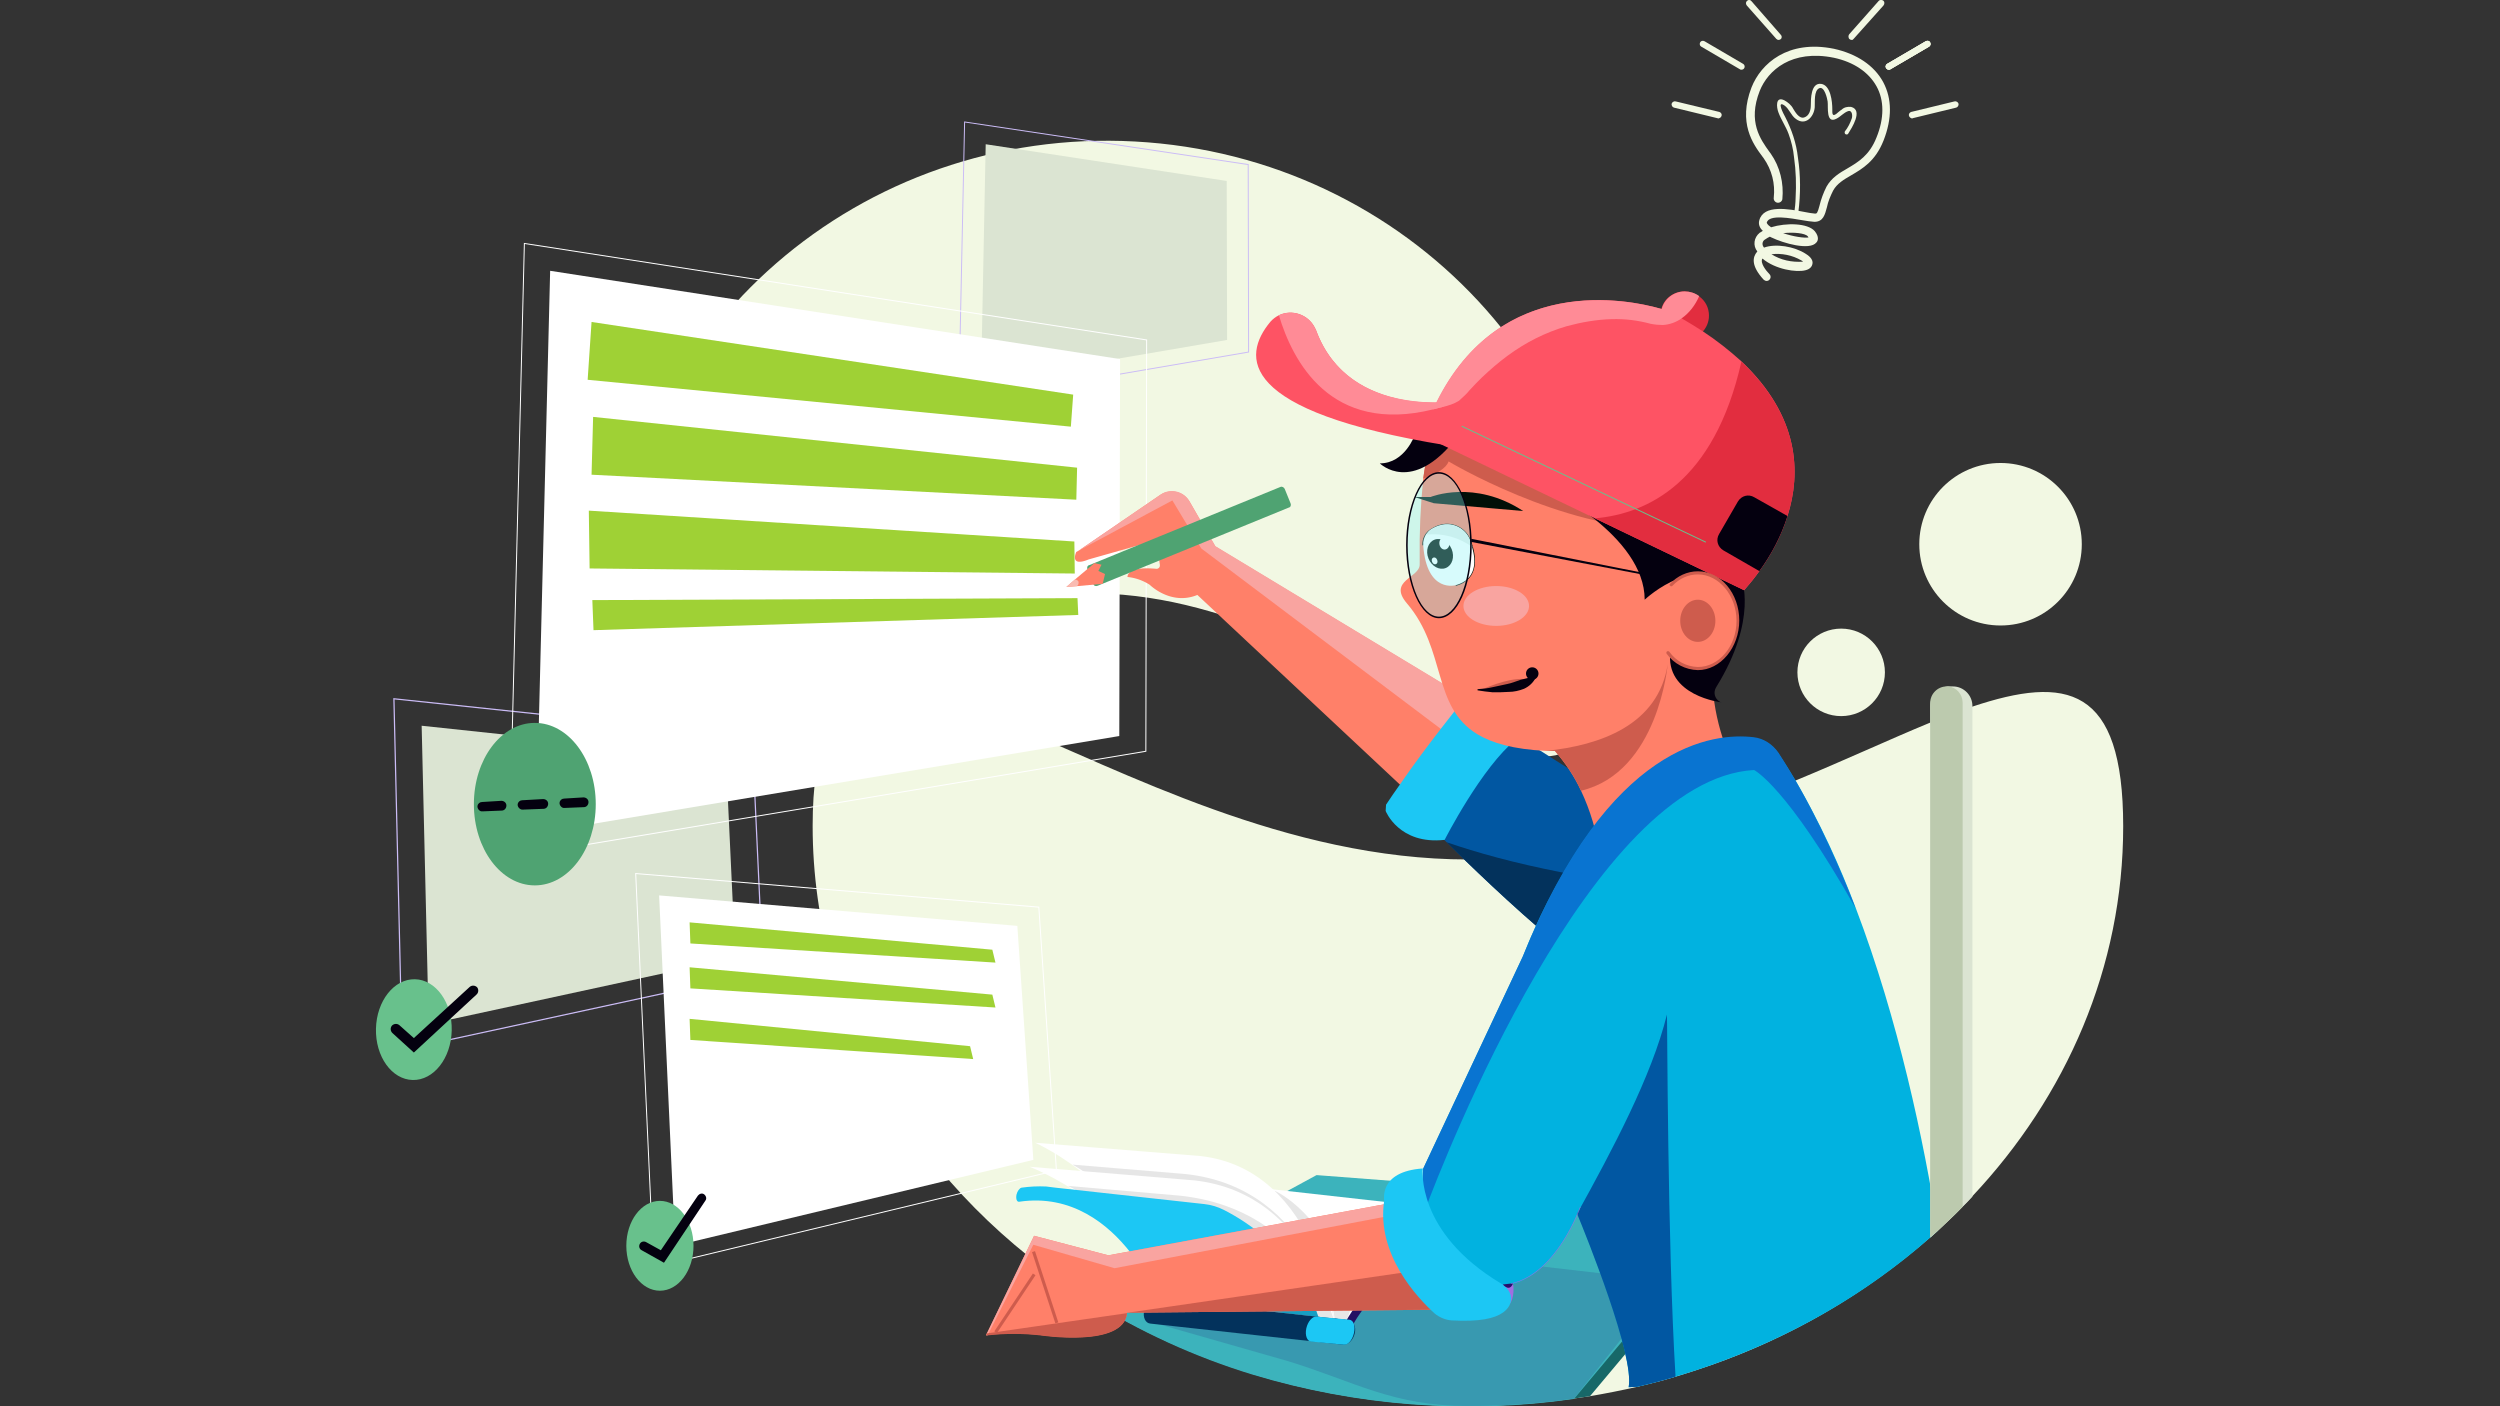
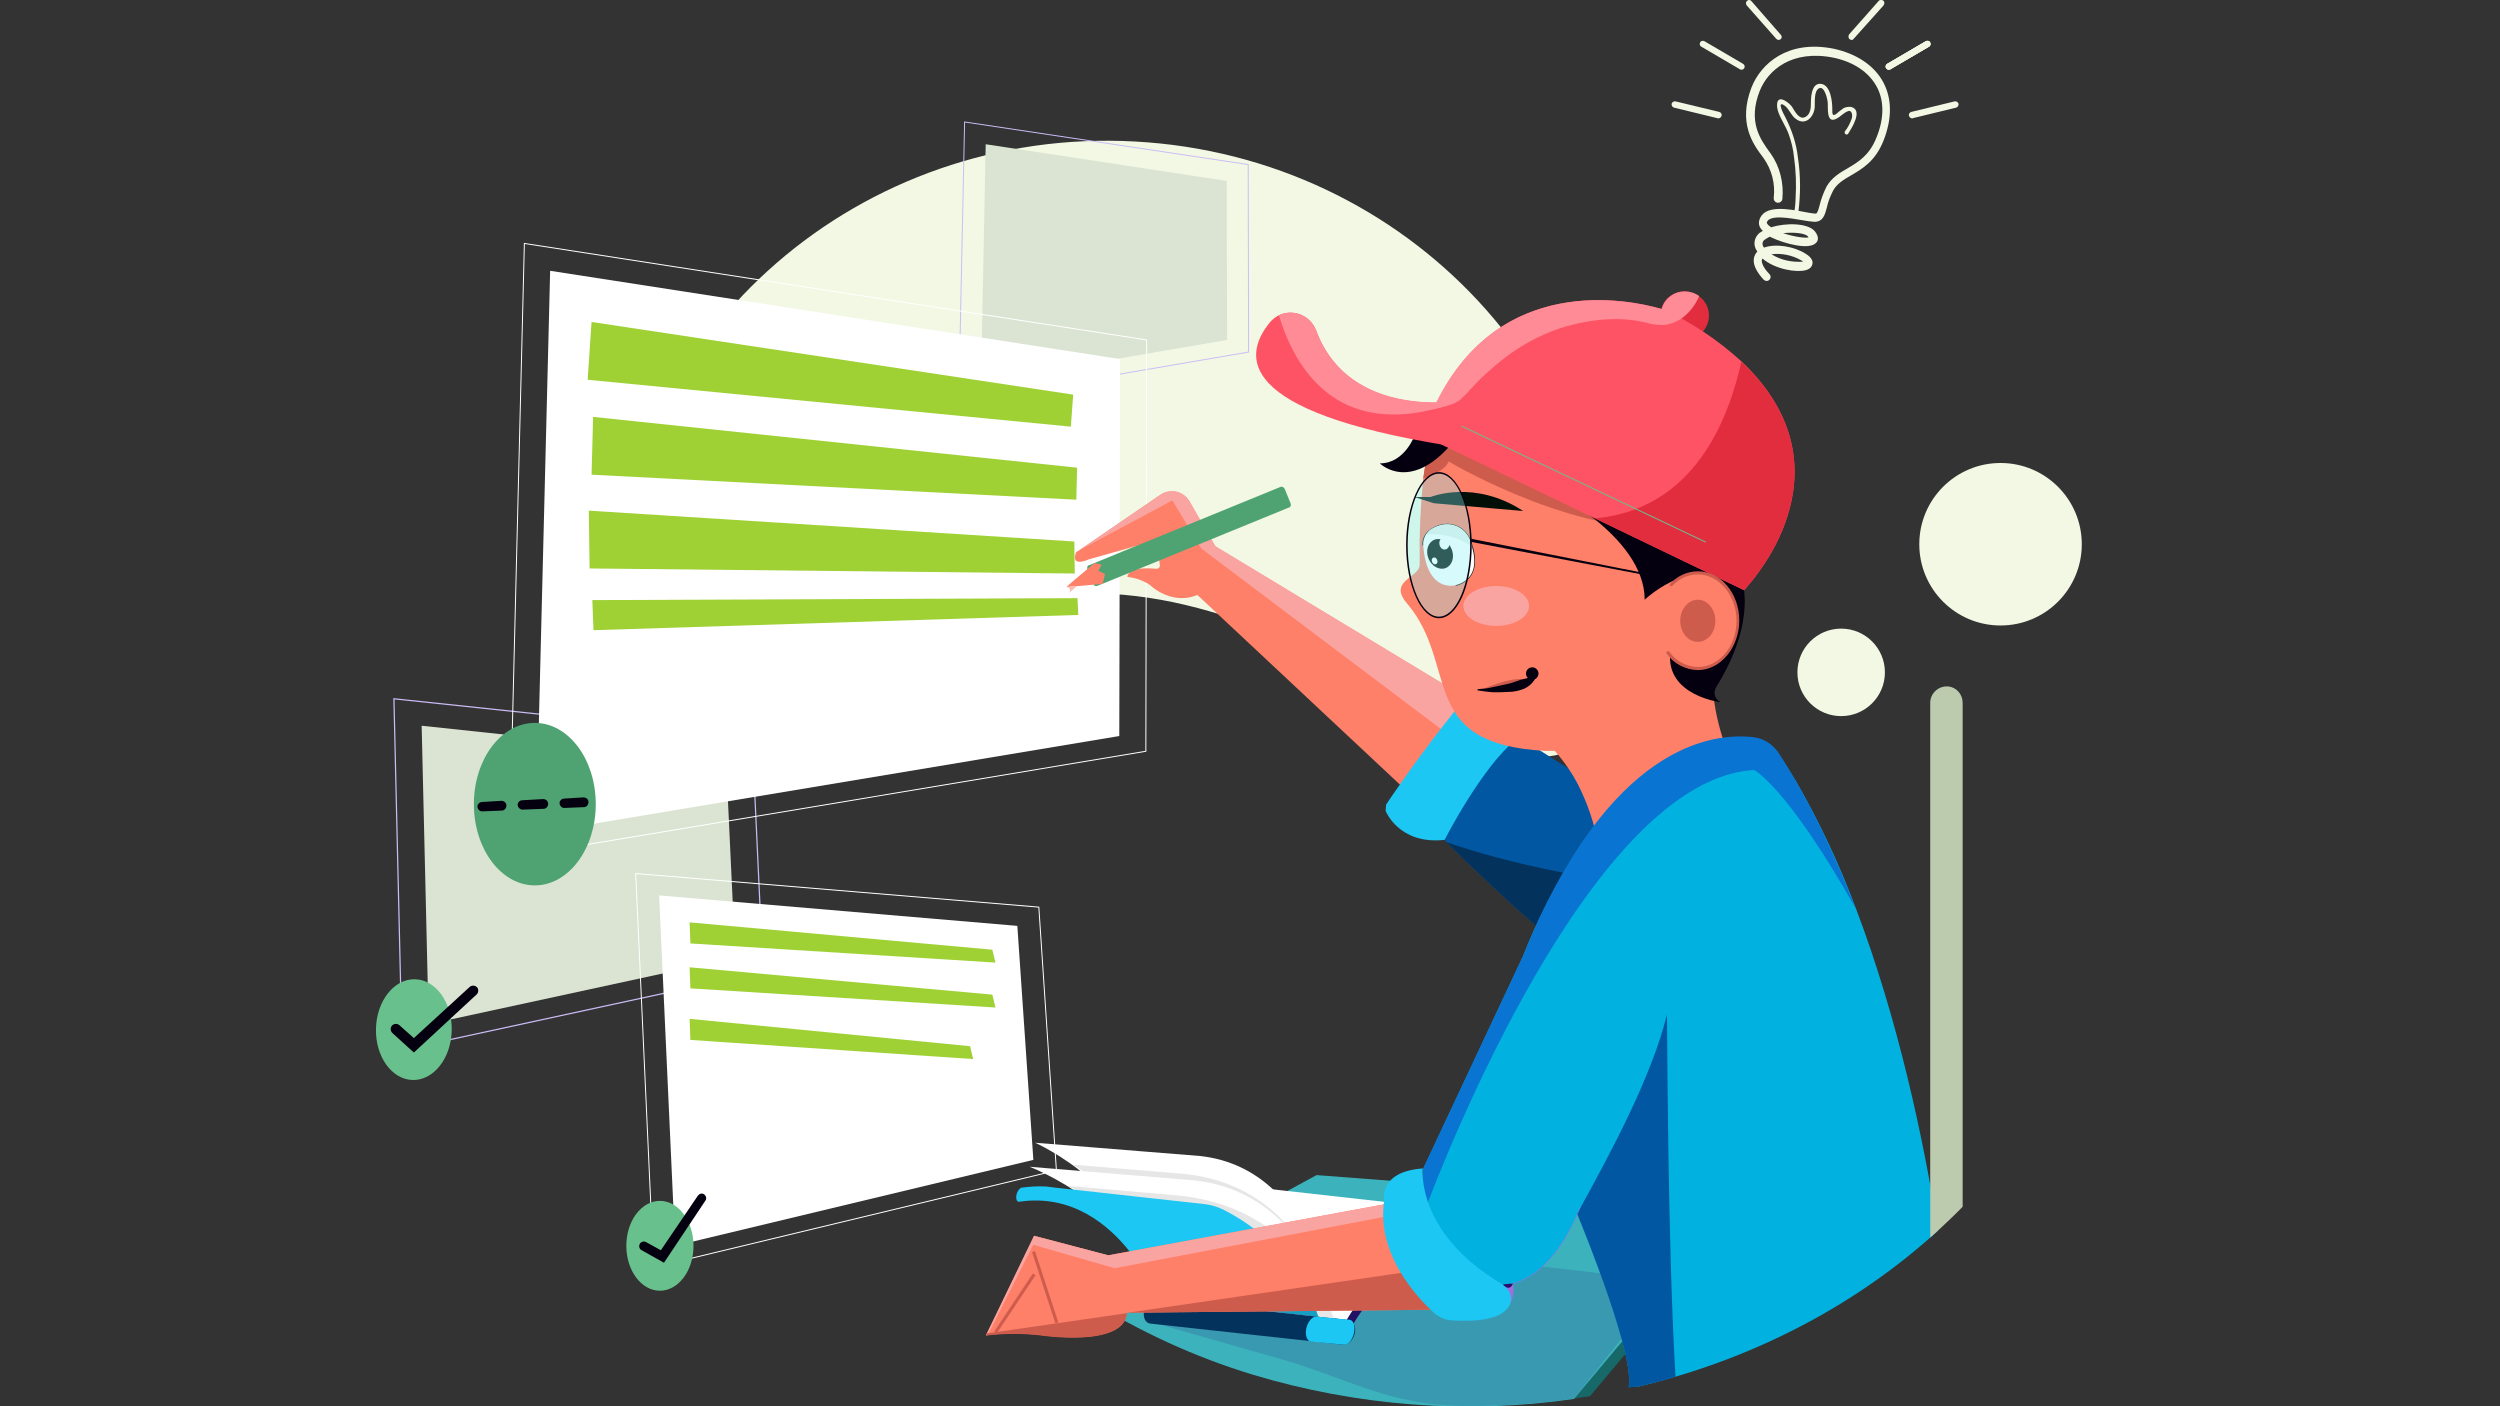
<svg xmlns="http://www.w3.org/2000/svg" id="Layer_1" viewBox="0 0 640 360">
  <rect x="0" y="0" width="640" height="360" fill="#333333" stroke="none" />
  <style>.st0{fill:#dbe4d2}.st2{fill:#f2f8e3}.st7{fill:#fff}.st8{opacity:.1;enable-background:new}.st9{fill:#1cc7f4}.st11{fill:#03325c}.st13{fill:#ff8069}.st14{fill:#ce5c4d}.st15{fill:#f9a4a0}.st16{fill:none;stroke:#fff;stroke-width:.252;stroke-miterlimit:10}.st17{fill:#0157a2}.st18{fill:#04000f}.st19{fill:none}.st23{fill:#9fd135}.st25{fill:#020f07}.st27{fill:#e22d3f}.st28{fill:#fe5364}.st29{fill:#ff8b96}.st32{fill:#4fa372}.st34{fill:#68c18c}</style>
  <g id="Group_34737" transform="translate(-1447 11880)">
    <g id="Group_34737-2" transform="translate(1014.938 -12181.775)">
      <g id="Group_34690" transform="translate(532.906 480.664)">
        <path id="Path_32888" class="st0" d="M7.1 6.9l1.8 76.4 78.5-17L85 15.2 7.1 6.9z" />
        <path id="Path_32889" d="M0 0l2.1 89.9 92.4-20-2.8-60.2L0 0z" fill="none" stroke="#cbbcf6" stroke-width=".316" stroke-miterlimit="10" />
      </g>
-       <path id="Path_32890" class="st2" d="M975.6 513.3c0 36-14.5 69.1-38.7 94.8-.8.9-1.6 1.7-2.5 2.6-2 2.1-4.2 4.1-6.3 6.1-.7.6-1.3 1.2-2 1.8-16.5 14.4-35.6 25.5-56.2 32.7-2.9 1-5.9 2-8.9 2.9-3.2 1-6.5 1.8-9.8 2.6-4 .9-8 1.7-12.1 2.4-1.4.2-2.7.4-4.1.6-9 1.3-18.1 1.9-27.2 1.9-34.8 0-67.1-9.4-93.9-25.4-1.1-.6-2.2-1.3-3.2-2-42.7-26.9-70.6-71.1-70.6-121.1 0-82 75.1 8.6 167.8 8.6 9.3 0 18.7-.9 27.8-2.6 20.1-3.6 39-10.5 56-17.6 12.6-5.2 24.2-10.6 34.4-14.8 2.9-1.2 5.7-2.3 8.3-3.2.8-.3 1.7-.6 2.5-.9 24.2-8.1 38.7-5.4 38.7 30.6z" />
      <path id="Path_32891" d="M876.9 614.1l-37.8 45.1c-1.4.2-2.7.4-4.1.6-9 1.3-18.1 1.9-27.2 1.9-34.8 0-67.1-9.4-93.9-25.4l56.1-30.5 106.9 8.3z" fill="#176868" />
      <path id="Path_32892" d="M876.1 610.8l-3.4 4.1-37.7 45c-27.5 4-55.6 1.8-82.2-6.2-14.8-4.5-29-11-42.2-19.3l58.5-31.8 107 8.2z" fill="#3cb3bc" />
      <path id="Path_32893" d="M858.9 629.7L835 659.8c-9 1.3-18.1 1.9-27.2 1.9-19.3 0-28.8-6.2-46.1-11.5l-36.4-10.4 53.7-19.3 79.9 9.2z" opacity=".16" fill="#250e6b" />
      <g id="Group_34694" transform="translate(692.28 594.318)">
        <g id="Group_34691" transform="translate(57.337 19.606)">
          <path id="Path_32894" d="M61 6.8L0 0l13.9 25.4L28.8 27S38.9 7.4 61 6.8z" fill="#241063" />
        </g>
        <path id="Path_32895" class="st7" d="M84.5 45.4S97.1 22.6 118 23.6l-48-5.4L64.5 42l20 3.4z" />
        <path id="Path_32896" class="st7" d="M83.7 45.3s13.4-24.2 33.4-27.6l-52.7-5.9-6.8 29.5 26.1 4z" />
-         <path id="Path_32897" class="st8" d="M66.1 12.3s13.1 5.4 20.4 28.5c-.8 1.5-1.4 3-2 4.6l-5.4-.6-13-32.5z" />
        <g id="Group_34692" transform="translate(4.763)">
          <path id="Path_32898" class="st7" d="M77 47.2S72.9 6.8 42.3 3.4L0 0s27.7 12 33 41l44 6.2z" />
          <path id="Path_32899" class="st8" d="M38.4 8L9.6 5.6C19.4 11.1 27.7 21.3 33 41l44 6.1c0 .1-5.2-35.6-38.6-39.1z" />
        </g>
        <g id="Group_34693" transform="translate(3.352 6.147)">
          <path id="Path_32900" class="st7" d="M78.4 41S72.9 7 42.3 3.5L0 0s28 10.6 34.4 35.1l44 5.9z" />
          <path id="Path_32901" class="st8" d="M38.5 7.4L9.8 4.9c10 4.7 18.6 13.5 24.6 30.2l44 5.9S72 11 38.5 7.4z" />
        </g>
        <path id="Path_32902" class="st9" d="M53.1 17.2c-1.6-.8-3.2-1.3-5-1.5L10 11.5l-2.4-.3c-2.1-.1-4.2 0-6.3.3-.5.1-1.1.9-1.3 1.8-.2 1.1.1 1.9.7 1.8 13.5-2 22.9 5.9 28.4 12.9 2.9 3.7 5.3 7.8 7.3 12l40.9 4.6C72 28.2 58.8 20.1 53.1 17.2z" />
        <path id="Path_32903" d="M76.5 42.3l-41.2-4.6c.4.8.8 1.6 1.1 2.3l40.9 4.6c-.3-.8-.6-1.6-.8-2.3z" opacity=".2" />
        <path id="Path_32904" class="st11" d="M85 45.4L35.7 40c-1.3-.1-2.6 1.2-3 2.9-.4 1.8.3 3.3 1.6 3.4l49.3 5.4c1.3.1 2.6-1.2 3-2.9.4-1.7-.3-3.3-1.6-3.4z" />
        <path id="Path_32905" class="st9" d="M86.4 48.7c-.4 1.8-1.5 3.1-2.6 3l-8.4-.8c-1-.1-1.6-1.6-1.2-3.4s1.6-3.1 2.6-3l8.4.8c1.1.1 1.6 1.6 1.2 3.4z" />
      </g>
      <path id="Path_32906" class="st2" d="M588.9 454c3.7-67.8 63.5-119.8 133.7-116S846.7 399.9 843 467.8s-56.5-10.2-126.7-14-131.1 68.1-127.4.2z" />
      <path id="Path_32907" class="st0" d="M684.4 338.7l-1.2 60.9 63-10.8-.1-40.7-61.7-9.4z" />
      <path id="Path_32908" d="M679 333l-1.5 71.6 74.2-12.7-.1-48L679 333z" fill="none" stroke="#cbbcf6" stroke-width=".252" stroke-miterlimit="10" />
      <g id="Group_34695" transform="translate(684.485 609.136)">
        <path id="Path_32909" class="st13" d="M118.6 20.9c-.1 2.4-.7 4.8-1.8 7l-80.6.8h-.1c-.8 9-22.2 5.7-22.2 5.7-4.5-.5-9-.5-13.5 0H0l.2-.4L12.3 9l19 5L107 0c1.1.8 2.2 1.7 3.2 2.6 7.3 6.6 8.7 13.4 8.4 18.3z" />
        <path id="Path_32910" class="st14" d="M118.6 20.9c-.1 2.4-.7 4.8-1.8 7l-80.6.8 78.9-11.5 3.5 3.7z" />
        <path id="Path_32911" class="st15" d="M110.1 2.6L32.9 17.3l-20.8-6L.4 34.5H0L12.3 9l19 5L107 0c1 .8 2.1 1.7 3.1 2.6z" />
        <path id="Path_32912" class="st14" d="M.2 34l35.9-5.2c-.8 9-22.2 5.7-22.2 5.7-4.5-.5-9-.5-13.5 0H0l.2-.5z" />
      </g>
      <path id="Path_32913" class="st7" d="M572.9 371.1l-3.6 144 149.3-24.9.2-96.5-145.9-22.6z" />
      <path id="Path_32914" class="st16" d="M566.3 364.1l-3.9 157.2 163-27.2.2-105.3-159.3-24.7z" />
      <g id="Group_34696" transform="translate(707.289 427.48)">
        <path id="Path_32915" class="st17" d="M169.1 103.5c-1.6 12.4-18.3 27.5-18.3 27.5-10.1 3.4-45.3-30.8-55.7-41.1l-.6-.6c-1.4-1.5-2.3-2.3-2.3-2.3l14.4-22.9 2.5-3.9 4.4 2.8.6.3 54.5 34.6c.6 1.8.8 3.7.5 5.6z" />
        <path id="Path_32916" class="st11" d="M169.1 103.5c-1.6 12.4-18.3 27.5-18.3 27.5-10.1 3.4-45.3-30.8-55.7-41.1 15.3 5.3 38.8 10.8 74 13.6z" />
        <path id="Path_32917" class="st13" d="M102.8 64.5C98.5 72.2 86 77.8 86 77.8l-2.9-2.7-51.8-48.5C24.5 29.4 19.1 24 19.1 24a13 13 0 0 0-5.7-2c.2-2.5 5-2.3 7.3-2.1.5.1 1-.3 1-.8v-.2l-.9-6.3-17.3 4.9C-1.6 19.6.3 15.6.3 15.6l.7-.4L21.8 1c2.4-1.6 5.7-1 7.3 1.4.1.1.1.2.2.3l6.6 11.5 63.9 38.6 3.1 1.9c1.8 3.1 1.7 6.8-.1 9.8z" />
        <path id="Path_32918" class="st15" d="M102.8 64.5l-3.9.4-5.4-4.1-61.2-46.1-7.4-12.3L1 15.2 21.9.9c2.3-1.6 5.5-1 7.1 1.3.1.1.1.2.2.3l6.7 11.6 63.9 38.6 3.1 1.9c1.8 3.2 1.7 6.9-.1 9.9z" />
        <path id="Path_32919" class="st9" d="M113.6 63c-.2.2-.4.3-.6.5-8.9 7.1-18.4 25.8-18.4 25.8-11.7 1.3-15.1-7.4-15.1-7.4l.1-1.6c1.1-1.7 2.3-3.4 3.5-5.1 3.7-5.4 7.5-10.4 10.5-14.3 3.7-4.8 6.3-8 6.3-8 10.7-2.5 13.6 9.7 13.7 10.1z" />
      </g>
      <path id="Path_32920" class="st13" d="M877.8 501.4l-36.2 18.9c-.8-5.6-2.4-11-4.8-16.1-1.7-3.7-4-7.1-6.7-10.2h-2.3c-8.3-.4-13.8-2-17.6-4.3-11.6-7.1-7.8-21.6-18-33.5-4.9-5.8 3.3-6.5 3.3-9.9V445c-.1-6.9.2-13.7.9-20.6 1.5-11.4 5.2-20.8 14.7-24.6 2.5-1 5.2-1.6 7.9-1.7 3.4-.2 6.8 0 10.2.5 23.9 3.6 43.8 21.2 44 47.4 2.8 3 4.5 5.3 4.5 5.3-16.4 23.8.1 50.1.1 50.1z" />
      <path id="Path_32921" class="st18" d="M877.8 449.6s4.5 10.5-6.4 28.1c-.8 1.3-.4 2.9.9 3.7.2.1.3.2.5.2h.1s-14.8-1.6-13.2-13.2c0 0 14.8-11.5 10.7-22.2 0 .1 4.9-4 7.4 3.4z" />
      <path id="Path_32922" class="st19" d="M877.8 501.4l-36.2 18.9c-.8-5.6-2.4-11-4.8-16.1-1.7-3.7-4-7.1-6.7-10.2h-2.3c-23.7-.8-42.7-21.8-42.7-47.7 0-26.3 19.7-47.7 44-47.7 24.2 0 43.8 21.2 44 47.4 2.8 3 4.5 5.3 4.5 5.3-16.3 23.8.2 50.1.2 50.1z" />
      <path id="Path_32923" d="M818.6 635.5c.8-.8 1.6-4.9 0-6.6-2.4-2.4-4.1 2.5-2.5 3.3s2.5 3.3 2.5 3.3z" fill="#a06ee1" />
-       <path id="Path_32924" class="st14" d="M859 471.8s-2.4 27.7-22.2 32.4c-1.7-3.7-4-7.1-6.7-10.2h-2.3c13.9-1.4 28.8-6.6 31.2-22.2z" />
      <path id="Path_32925" d="M928.2 616.8c-20.8 19-47.3 33-77 40l-2.2.1c1.5-8.1-10.3-37.6-12.7-43.4-.3-.7-.4-1-.4-1-7.4 17.3-17.3 18.1-17.3 18.1-15.5 1.5-20.3-9.7-21.8-18.8-.6-3.6-.7-7.2-.4-10.8l25.5-54.3c3.7-9.5 8.4-18.6 13.9-27.2 18.4-28.3 37.1-29.8 45.2-28.8 2.6.3 4.8 1.8 6.3 3.9 1.6 2.4 3.1 4.8 4.6 7.3 6 10.4 11.1 21.3 15.3 32.5 10.8 28.4 17.3 59.1 21 82.4z" fill="#01b2e0" />
      <path id="Path_32926" d="M907.1 534.3c-17.8-31.5-26-35.4-26-35.4-41.4 2.3-79.3 99.4-84.3 112.8-.6-3.6-.7-7.2-.4-10.8l25.5-54.3c22.1-54.7 48.9-57.3 59.1-56.1 2.6.3 4.8 1.8 6.3 3.9 7.8 12 14.3 25.7 19.8 39.9z" fill="#0974d1" />
      <path id="Path_32927" class="st17" d="M861 654.2c-3.2 1-6.5 1.8-9.8 2.6l-2.2.1c1.5-8.1-10.8-38.6-13.2-44.4 9-16.3 19.1-35.2 23-51 .1-.1.1 58.4 2.2 92.7z" />
      <path id="Path_32928" class="st23" d="M583.5 384.2l-1 14.8 123.7 12 .6-8.2-123.3-18.6z" />
      <path id="Path_32929" class="st23" d="M583.9 408.5l-.4 14.8 124.1 6.4.2-8.2-123.9-13z" />
      <path id="Path_32930" class="st23" d="M582.8 432.5l.2 14.8 124.2 1.3-.1-8.2-124.3-7.9z" />
      <path id="Path_32931" class="st23" d="M583.7 455.4l.3 7.7 124.1-3.9-.2-4.3-124.2.5z" />
      <path id="Path_32932" class="st7" d="M600.8 531l4.1 89.7 91.7-22-4.1-59.9-91.7-7.8z" />
      <path id="Path_32933" class="st23" d="M608.6 537.9l.2 5.4 78.1 4.9-.8-3.3-77.5-7z" />
      <path id="Path_32934" class="st23" d="M608.6 549.4l.2 5.4 78.1 4.9-.8-3.3-77.5-7z" />
      <path id="Path_32935" class="st23" d="M608.6 562.6l.2 5.4 72.4 4.9-.8-3.3-71.8-7z" />
      <path id="Path_32936" class="st16" d="M594.8 525.4l4.6 100.8 103.1-24.8L698 534l-103.2-8.6z" />
      <path id="Path_32937" class="st9" d="M796.3 600.9s-2 16.3 20.1 29.5c3.1 1.9 3.4 5.3.4 7.4-2.1 1.5-6 2.4-13.1 2-1.6-.1-3.2-.8-4.4-1.8-4.4-4-14.9-15.1-12.9-28.8.1-.1-1.6-7.5 9.9-8.3z" />
      <path id="Path_32938" class="st14" d="M858 437.2c-26.3 0-55.1-17.3-55.1-17.3-.6 1.8-3.3 3.3-6.5 4.4 1.5-11.4 5.2-20.8 14.7-24.6 26.4 14.7 64.8 37.5 46.9 37.5z" />
      <path id="Path_32939" class="st18" d="M794.3 413s-2.5 7.4-9 7.4c0 0 8.2 8.2 19.7-6.6 0 0-5.8-7.4-10.7-.8z" />
      <path id="Path_32940" class="st18" d="M827.6 426.5s25.5 12.3 25.5 28.8c0 0 14.8-14 23.9-.8-.1 0-19-31.2-49.4-28z" />
      <ellipse id="Ellipse_5375" class="st13" cx="866.7" cy="460.7" rx="10.3" ry="12.2" />
      <ellipse id="Ellipse_5376" class="st14" cx="866.7" cy="460.7" rx="4.5" ry="5.4" />
      <g id="Group_34699" transform="translate(796.33 436.065)">
        <g id="Group_34698">
          <g id="Group_34697" transform="translate(.077)">
            <path id="Path_32941" d="M0 5.3c-.1-1.6.7-3.2 2.1-4C2.9.8 3.7.4 4.6.2c3.1-.8 6.4 1 7.4 4 1.4 3.8 2.3 9.6-3.7 11.3" fill="none" stroke="#020f07" stroke-width=".449" stroke-miterlimit="10" />
            <path id="Path_32942" class="st7" d="M8.4 15.5S.9 17.8 0 5.3c-.1-1 .2-1.9.7-2.8.4-.5.8-1 1.3-1.3C2.8.7 3.7.3 4.6.1c3.1-.8 6.4 1 7.4 4 .2.5.4 1.1.5 1.6 1.1 3.8 1.1 8.3-4.1 9.8z" />
          </g>
          <ellipse id="Ellipse_5377" transform="rotate(-22.264 4.403 7.517)" class="st25" cx="4.4" cy="7.5" rx="3.2" ry="3.9" />
          <ellipse id="Ellipse_5378" transform="rotate(-22.264 2.984 9.31)" class="st7" cx="3" cy="9.3" rx=".7" ry=".9" />
          <ellipse id="Ellipse_5379" transform="rotate(-3.954 5.451 4.756) scale(1)" class="st7" cx="5.5" cy="4.8" rx="1.3" ry="1.6" />
        </g>
        <path id="Path_32943" d="M12.7 5.8C9.3 3.3 5.1 2.1.8 2.6c.4-.5.8-1 1.3-1.3C3 .8 3.8.4 4.7.2c3.1-.8 6.4 1 7.4 4 .2.5.4 1.1.6 1.6z" fill="#e8efeb" />
      </g>
      <path id="Path_32944" class="st25" d="M798.3 429s11.2-4.6 23.7 3.6l-22.9-2-5-1.6h4.2z" />
      <ellipse id="Ellipse_5380" class="st15" cx="815.1" cy="456.9" rx="8.4" ry="5.1" />
      <g id="Group_34700" transform="translate(753.658 376.375)">
        <path id="Path_32945" class="st27" d="M115.9 6.2c0 3.4-2.8 6.1-6.2 6.2-2.5 0-4.7-1.5-5.7-3.7-.3-.8-.5-1.6-.5-2.5 0-.6.1-1.1.2-1.7.7-2.7 3.2-4.5 5.9-4.5 1.3 0 2.6.4 3.7 1.2 1.7 1.2 2.6 3 2.6 5z" />
        <path id="Path_32946" class="st28" d="M136 57.5c-1.6 5.1-4.1 9.8-7.2 14.1-1.2 1.7-2.5 3.3-3.9 4.9L86.7 58.1l-41.6-20-2.4-1.1c14.5-42.8 52-35.1 60.7-32.6.1 0 .3.1.4.1.9.3 1.8.7 2.7 1.1.8.4 1.6.9 2.4 1.3 1.9 1.1 3.7 2.2 5.4 3.3 3.5 2.3 6.8 4.9 9.9 7.7C139.1 32 139.5 46.5 136 57.5z" />
        <path id="Path_32947" class="st28" d="M48.7 39.4C-4.9 30.7-3.7 16.6 3.6 7.8c.6-.7 1.4-1.3 2.2-1.7 3.4-1.6 7.5-.2 9.2 3.2l.3.6C23.8 33.2 52.6 28 52.6 28c10.6 9.8-3.9 11.4-3.9 11.4z" />
        <path id="Path_32948" class="st29" d="M113.4 1.2c-1 2.3-2.5 4.3-4.5 5.7-1.4 1-3.1 1.6-4.8 1.7-1 0-2.1-.1-3.1-.3-3.3-.9-6.6-1.3-10-1.2-3.9.1-7.8.8-11.5 1.8-5.5 1.6-10.6 4.2-15.2 7.6-2.3 1.7-4.5 3.6-6.6 5.6-1 1-2 2-3 3.1-.8 1-1.8 1.9-2.8 2.8-1.3.8-2.8 1.3-4.3 1.6-.8.2-1.5.4-2.3.6.3-.6.5-1.2.8-1.8 16.4-33.1 49.2-26.3 57.3-24 .1 0 .3.1.4.1.7-2.7 3.2-4.5 5.9-4.5 1.3 0 2.6.4 3.7 1.2z" />
        <path id="Path_32949" class="st29" d="M51.7 26.3c-.1 0-.4-.1 0 .8-1.4.5-2.5 2-4.1 2.5-.8.2-1.5.4-2.3.6C19 36.7 9.3 17.8 5.8 6.1c3.4-1.6 7.5-.2 9.2 3.2l.3.6c6 16.3 22 18.6 30.9 18.5 3 0 4.8-2.8 5.5-3 .2.1 0 .9 0 .9z" />
        <path id="Path_32950" class="st27" d="M136 57.5c-1.6 5.1-4.1 9.8-7.2 14.1-1.2 1.7-2.5 3.3-3.9 4.9L86.7 58.1c13.5-1.2 30.5-9.2 37.5-40.1 14.9 14 15.3 28.5 11.8 39.5z" />
-         <path id="Path_32951" class="st18" d="M136 57.5c-1.6 5.1-4.1 9.8-7.2 14.1l-9.2-5.3c-1.5-.9-2-2.7-1.1-4.2l4.8-8.3c.9-1.5 2.7-2 4.2-1.1l8.5 4.8z" />
        <path id="Line_3038" fill="none" stroke="#68c18c" stroke-width=".252" stroke-miterlimit="10" d="M115.1 64.2L52.6 34.5" />
      </g>
      <g id="Group_34704" transform="translate(792.026 422.638)">
        <path id="Path_32952" d="M16.7 18.7c0 10.2-3.7 18.5-8.2 18.5S.3 28.9.3 18.7c0-1.4.1-2.7.2-3.9.1-1.3.3-2.6.6-3.9.2-1.1.5-2.3.9-3.4C3.4 3 5.8.2 8.4.2c1.4.1 2.8.8 3.6 1.9.3.3.5.6.8 1 1.8 2.9 3 6.2 3.4 9.6.3 2 .5 4 .5 6z" opacity=".34" fill="#8cf6f9" />
        <g id="Group_34703">
          <g id="Group_34701" transform="translate(16.654 17.067)">
            <path id="Path_32953" class="st18" d="M52.5 10.8L0 .8V0l52.5 10.4v.4z" />
          </g>
          <g id="Group_34702">
            <path id="Path_32954" class="st18" d="M8.4 37.4C3.8 37.4 0 29 0 18.7S3.8 0 8.4 0s8.4 8.4 8.4 18.7-3.7 18.7-8.4 18.7zm0-37C4 .4.4 8.6.4 18.7S4 37 8.4 37s8-8.2 8-18.3S12.9.4 8.4.4z" />
          </g>
        </g>
      </g>
      <g id="Group_34705" transform="translate(858.613 448.028)">
        <path id="Path_32955" class="st14" d="M8.1 25.3c-3.2-.1-6.1-1.6-8-4.2-.1-.2-.1-.4.1-.6.2-.1.4-.1.6.1 1.7 2.4 4.4 3.8 7.3 3.9 5.4 0 9.9-5.3 9.9-11.8S13.5.8 8.1.8C5.6.8 3.3 1.9 1.6 3.7c-.2.2-.5.2-.6 0-.2-.1-.2-.4 0-.5C2.8 1.2 5.4 0 8.1 0 14 0 18.7 5.7 18.7 12.6S13.9 25.3 8.1 25.3z" />
      </g>
      <g id="Group_34706" transform="translate(705.048 426.132)">
        <path id="Rectangle_15657" class="st32" d="M55.9.8l1.5 3.7c.2.5 0 1-.5 1.1L8 25.6c-.5.2-1 0-1.1-.5l-1.5-3.7c-.2-.5 0-1 .5-1.1L54.8.3c.4-.2.9.1 1.1.5z" />
        <path id="Path_32956" class="st13" d="M9.9 22.6l-.6 2.5-6.6.6-2.7.2L2.2 24l5-4.2 1.8.4-.8 1.6 1.7.8z" />
-         <path id="Path_32957" d="M2.7 25.7l-2.7.2L2.2 24c.4 0 .7.2.9.5.1.5 0 .9-.4 1.2z" fill="#f9bbb2" />
+         <path id="Path_32957" d="M2.7 25.7l-2.7.2c.4 0 .7.2.9.5.1.5 0 .9-.4 1.2z" fill="#f9bbb2" />
      </g>
      <g id="Group_34721" transform="translate(860 301.775)">
        <g id="Group_34710" transform="translate(19.146 12.087)">
          <g id="Group_34709">
            <g id="Group_34707">
              <path id="Path_32958" class="st2" d="M4.9 59.8c-.2-.1-.4-.2-.5-.3-3.3-3.6-2.8-5.8-1.7-7.1l.1-.1c-1.2-1.5-.9-3.6.6-4.8.1-.1.1-.1.2-.1.2-.1.4-.3.6-.4-.8-.7-1.2-1.7-.9-2.7 1.1-4.1 7.5-2.9 11.7-2.1.9.2 1.7.3 2.6.4.4 0 .6-.1 1.1-2 .4-1.7 1-3.3 1.8-4.9 1.3-2.3 3.3-3.5 5.4-4.7 2.7-1.6 5.6-3.3 7.4-7.9 2-4.9 2-9.5 0-13.1-2-3.6-5.8-6.2-10.9-7.3C11.6.5 5.5 5.9 3.4 11.2c-3.1 7.9.2 12.4 2.5 15.6l.3.4c2.4 3.4 3.4 7.6 3 11.7-.1.6-.7 1-1.3.9-.6-.1-1-.7-.9-1.3.4-3.6-.5-7.1-2.6-10.1l-.3-.4c-2.4-3.2-6.3-8.6-2.8-17.7C3.7 4.2 10.6-2 22.4.4 28.3 1.7 32.7 4.7 35 8.9c2.3 4.3 2.3 9.4.1 15-2.1 5.3-5.4 7.2-8.3 8.9-1.9 1.1-3.6 2.1-4.6 3.9-.7 1.4-1.3 2.8-1.6 4.3-.5 1.8-.9 3.7-3.2 3.7-1-.1-2-.2-3-.4-3-.5-8.6-1.6-9.2.6 0 .1.2.6 1 1.1l.1.1c3.9-1.2 9.4-1.1 11.2 1 1.2 1.5.8 2.5.4 2.9-1.7 2.1-8.4.2-11.5-1.3-.1-.1-.3-.1-.4-.2-.4.2-.8.4-1.2.7-.6.3-.9 1.1-.5 1.8.1.1.1.2.2.3 3-1.1 7.8-.3 10.7 1.6.5.3 2 1.3 1.7 2.6-.1.5-.5 1.3-1.8 1.6-2.3.6-7.7-.2-11-3-.7 1.1 1 3.2 1.8 4 .4.4.4 1.1-.1 1.5-.2.2-.6.3-.9.2zM6.4 53c2.4 1.5 5.2 2.1 8.1 1.9-.1-.1-.2-.2-.4-.3-2.4-1.4-5.1-1.9-7.7-1.6zm3-5.4c2.6.9 5.5 1.3 6.5 1.1-.1-.1-.1-.2-.2-.3-.7-.8-3.6-1.1-6.3-.8z" />
            </g>
            <g id="Group_34708" transform="translate(7.788 9.379)">
              <path id="Path_32959" class="st2" d="M5.5 32.9c.6-4.7.6-9.4-.1-14-.4-3.7-1.6-7.2-3.3-10.5-.4-.7-2.2-4.2-.2-2.9 1.3.9 1.7 2.6 3 3.5 2.4 1.8 4.6-.5 4.8-3 .1-1.2-.3-4.3 1.2-4.9 1.3-.5 2 2.7 2.1 3.4.2 1.4-.5 5.9 2.3 4.4 1-.5 1.8-1.5 2.9-1.9s1.2 1.2 1 1.8c-.4 1.2-1 2.4-1.8 3.4-.1.3 0 .6.2.7.2.1.6.1.7-.2.8-1.3 3.9-6 .7-6.8-.9-.1-1.8.1-2.4.7-.5.3-.9.7-1.4 1.1-1.1.8-1-.3-1-1.2 0-1.9-.4-6.2-2.9-6.5-2.6-.3-2.6 3.9-2.6 5.5 0 1.2-.4 2.7-1.7 3.1-1.3.4-2.3-1.4-2.8-2.2-.5-1-1.4-1.7-2.3-2.2C-.4 3.1-.1 6 .4 7.3c.7 1.9 1.9 3.6 2.6 5.5.7 1.9 1.2 3.9 1.4 6 .5 3.5.6 7 .4 10.5 0 1-.2 2.8-.3 3.4-.1.6.9.9 1 .2z" />
            </g>
          </g>
        </g>
        <g id="Group_34711" transform="translate(54.78 10.447)">
          <path id="Path_32960" class="st2" d="M.8 7.4C.4 7.4 0 7 0 6.6c0-.3.2-.6.4-.7L10.3.1c.4-.2.9-.1 1.1.3.2.4.1.9-.3 1.1L1.2 7.3c-.1.1-.2.1-.4.1z" />
        </g>
        <g id="Group_34712" transform="translate(54.78 10.447)">
          <path id="Path_32961" class="st2" d="M.8 7.4C.4 7.4 0 7 0 6.6c0-.3.2-.6.4-.7L10.3.1c.4-.2.9-.1 1.1.3.2.4.1.9-.3 1.1L1.2 7.3c-.1.1-.2.1-.4.1z" />
        </g>
        <g id="Group_34716" transform="translate(45.238)">
          <g id="Group_34713" transform="translate(9.543 10.447)">
            <path id="Path_32962" class="st2" d="M.8 7.4C.4 7.4 0 7 0 6.6c0-.3.2-.6.4-.7L10.3.1c.4-.2.9-.1 1.1.3.2.4.1.9-.3 1.1L1.2 7.3c-.1.1-.2.1-.4.1z" />
          </g>
          <g id="Group_34714">
            <path id="Path_32963" class="st2" d="M1.1 10.2c-.4.1-.9-.1-1-.5-.1-.3-.1-.6.1-.9L7.8.2c.3-.3.8-.3 1.2 0 .3.3.3.8 0 1.2L1.4 9.9l-.3.3z" />
          </g>
          <g id="Group_34715" transform="translate(15.506 25.952)">
            <path id="Path_32964" class="st2" d="M.6 4.3c-.4-.1-.7-.6-.6-1 .1-.3.3-.5.6-.6L11.7 0c.4-.1.9.2 1 .6.1.4-.2.9-.6 1L1 4.3c-.1.1-.3.1-.4 0z" />
          </g>
        </g>
        <g id="Group_34720">
          <g id="Group_34717" transform="translate(7.197 10.447)">
            <path id="Path_32965" class="st2" d="M10.7 7.4c.5 0 .8-.4.8-.8 0-.3-.2-.6-.4-.7L1.2.1C.8-.1.3 0 .1.4c-.2.4-.1.9.3 1.1l9.9 5.8c.1.1.2.1.4.1z" />
          </g>
          <g id="Group_34718" transform="translate(19.037)">
            <path id="Path_32966" class="st2" d="M8.1 10.2c.4.1.9-.1 1-.5.1-.3 0-.6-.2-.8L1.4.3C1.1-.1.6-.1.3.2c-.4.3-.4.8-.1 1.2L7.8 10c.1 0 .2.1.3.2z" />
          </g>
          <g id="Group_34719" transform="translate(0 25.952)">
            <path id="Path_32967" class="st2" d="M12.2 4.3c.4-.1.7-.6.6-1-.1-.3-.3-.5-.6-.6L1 0C.6-.1.1.2 0 .6c-.1.4.2.9.6 1l11.1 2.7c.2.1.3.1.5 0z" />
          </g>
        </g>
      </g>
      <circle id="Ellipse_5381" class="st2" cx="944.2" cy="441.1" r="20.8" />
      <circle id="Ellipse_5382" class="st2" cx="903.4" cy="473.9" r="11.2" />
      <ellipse id="Ellipse_5383" class="st34" cx="601" cy="620.7" rx="8.6" ry="11.5" />
      <g id="Group_34722" transform="translate(595.738 607.339)">
        <path id="Path_32968" class="st18" d="M6.3 17.7L.6 14.5c-.6-.3-.8-1-.5-1.6.3-.6 1-.8 1.6-.5l3.8 2.1L15 .5c.4-.5 1.1-.7 1.6-.3.5.4.7 1.1.3 1.6L6.3 17.7z" />
      </g>
      <g id="Group_34724" transform="translate(528.062 552.241)">
        <ellipse id="Ellipse_5384" transform="rotate(-88.714 9.98 13.138) scale(1)" class="st34" cx="10" cy="13.1" rx="12.9" ry="9.7" />
        <g id="Group_34723" transform="translate(4.046 1.783)">
          <path id="Path_32969" class="st18" d="M5.9 17.2l-5.5-5c-.5-.5-.6-1.3-.1-1.9.5-.5 1.3-.6 1.9-.1l3.7 3.3L20.2.4c.6-.5 1.4-.4 1.9.1.4.5.4 1.3-.1 1.8L5.9 17.2z" />
        </g>
      </g>
      <g id="Group_34725" transform="translate(696.216 622.021)">
        <path id="Rectangle_15658" transform="rotate(-18.132 3.378 9.25)" class="st14" d="M3-.3h.8v19.2H3z" />
      </g>
      <g id="Group_34726" transform="translate(686.612 627.825)">
        <path id="Rectangle_15659" transform="rotate(-56.312 5.276 7.628)" class="st14" d="M-3.6 7.2h17.8V8H-3.6z" />
      </g>
      <path id="Path_32970" d="M816.8 630.6s1.7 2.1 2.6-.3c-.9.1-1.8.2-2.6.3z" fill="#250e6b" />
      <path id="Path_32971" d="M836.6 610.8s-5.9 17-17.7 19.6" fill="none" stroke="#a06ee1" stroke-width=".126" stroke-linecap="round" stroke-miterlimit="10" />
-       <path id="Path_32972" class="st0" d="M937 482.5v125.6c-.8.9-1.6 1.7-2.5 2.6-2 2.1-4.2 4.1-6.3 6.1-.7.6-1.3 1.2-2 1.8V482.5c0-2.6 2-4.7 4.5-5h1.3c2.8 0 5 2.3 5 5z" />
      <path id="Path_32973" d="M934.5 481.7v129c-2 2.1-4.2 4.1-6.3 6.1-.7.6-1.3 1.2-2 1.8V481.7c0-2.3 1.9-4.2 4.2-4.2h.4c2.1.2 3.7 2 3.7 4.2z" fill="#bccaae" />
      <g id="Group_34728" transform="translate(810.316 472.604)">
        <path id="Path_32974" class="st14" d="M.8 5.8S7.7 2.6 12 3L9 5.8H.8z" />
        <g id="Group_34727">
          <circle id="Ellipse_5385" class="st18" cx="14" cy="1.6" r="1.6" />
          <path id="Path_32975" class="st18" d="M0 5.6c1.3-.1 2.6-.2 3.8-.5s2.5-.5 3.7-.8c.6-.1 1.2-.3 1.8-.5.6-.2 1.1-.4 1.7-.6 1.2-.3 2.3-.6 3.7-.8l.2.2c-.6 1.3-1.7 2.3-3 2.9-1.3.5-2.6.8-4 .8-1.3.1-2.7.1-4 .1-1.3-.1-2.6-.3-3.9-.5v-.3z" />
        </g>
      </g>
      <g id="Group_34734" transform="translate(553.375 486.835)">
        <g id="Group_34729">
          <ellipse id="Ellipse_5386" class="st32" cx="15.6" cy="20.8" rx="15.6" ry="20.8" />
        </g>
        <g id="Group_34733" transform="translate(.925 19.073)">
          <g id="Group_34730" transform="translate(0 .876)">
            <path id="Path_32976" class="st18" d="M1 2.7c-.6-.1-1.1-.8-1-1.4.1-.6.6-1 1.2-1L6.1 0c.7 0 1.3.5 1.3 1.2s-.5 1.3-1.2 1.3l-4.9.2H1z" />
          </g>
          <g id="Group_34731" transform="translate(10.292 .428)">
            <path id="Path_32977" class="st18" d="M1.1 2.7C.4 2.6-.1 1.9 0 1.3.1.7.6.3 1.2.3L6.5 0c.7 0 1.3.5 1.3 1.2s-.5 1.3-1.2 1.3l-5.3.2h-.2z" />
          </g>
          <g id="Group_34732" transform="translate(21.017)">
            <path id="Path_32978" class="st18" d="M1 2.7c-.6-.1-1.1-.8-1-1.4.1-.6.6-1 1.2-1L6.1 0c.7 0 1.3.5 1.3 1.2s-.5 1.3-1.2 1.3l-4.9.2H1z" />
          </g>
        </g>
      </g>
    </g>
    <path id="Path_32979" class="st19" d="M1455-11880h624c4.4 0 8 3.6 8 8v344c0 4.4-3.6 8-8 8h-624c-4.4 0-8-3.6-8-8v-344c0-4.4 3.6-8 8-8z" />
  </g>
</svg>